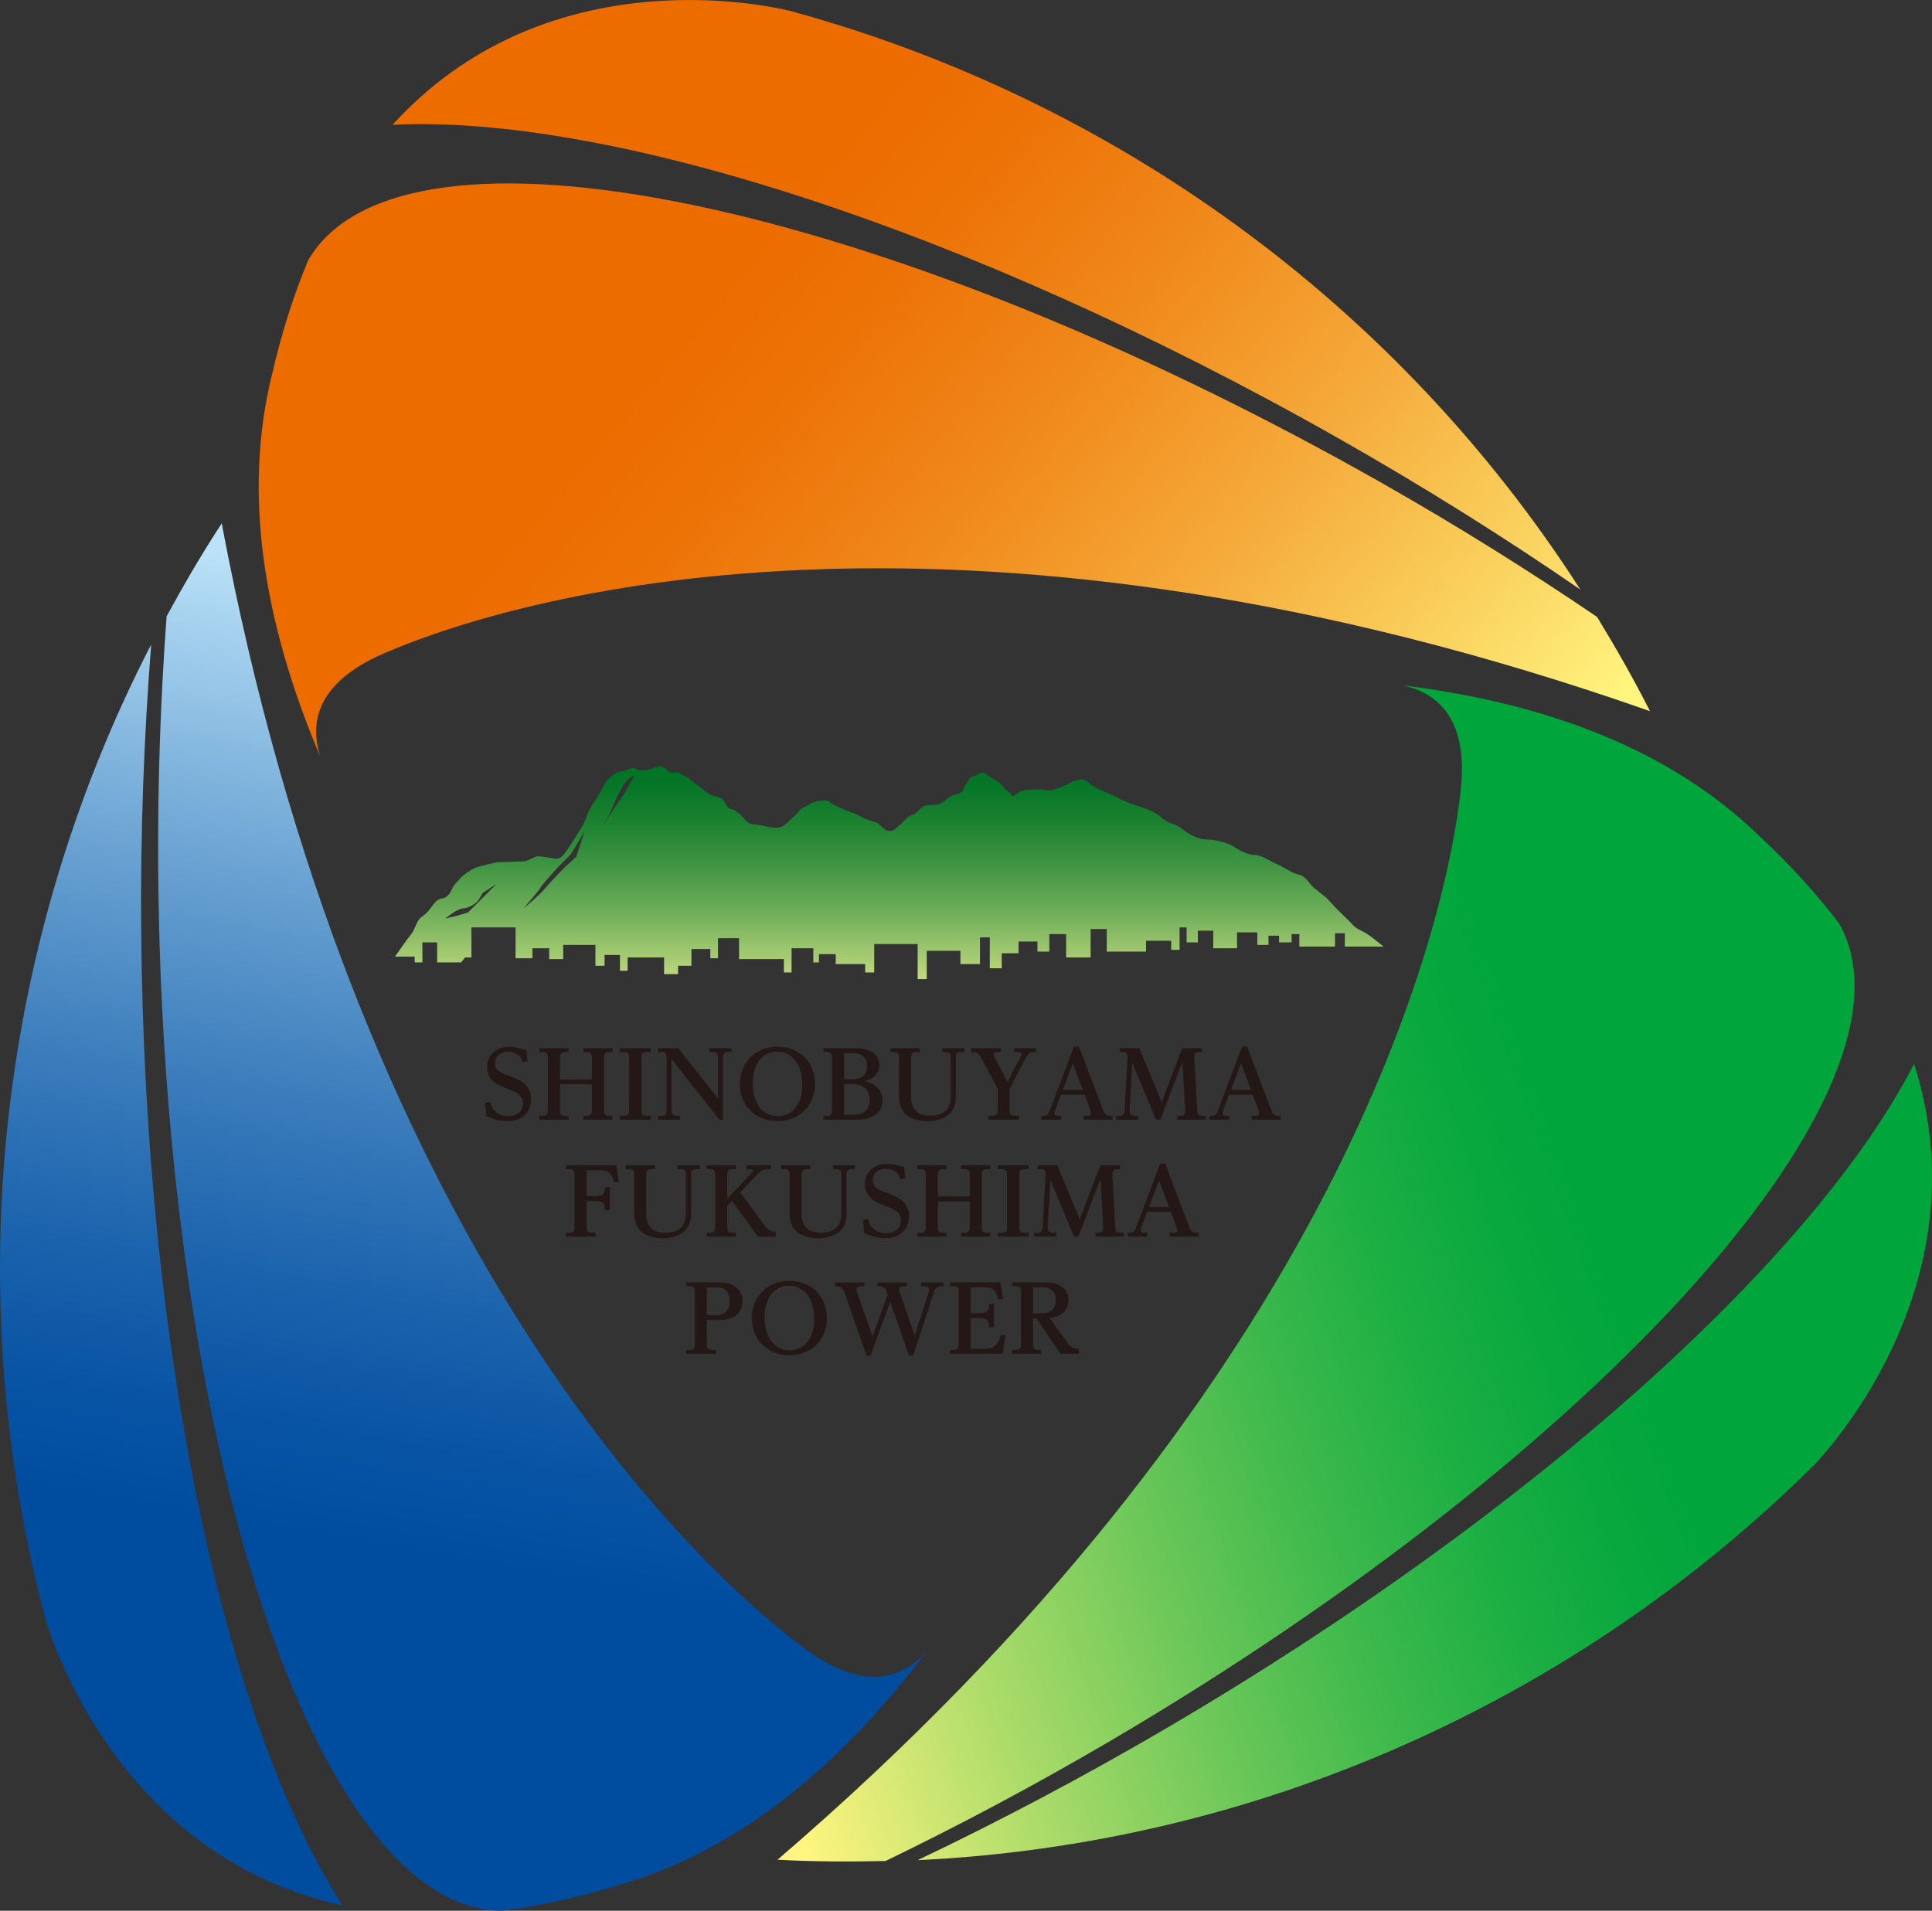
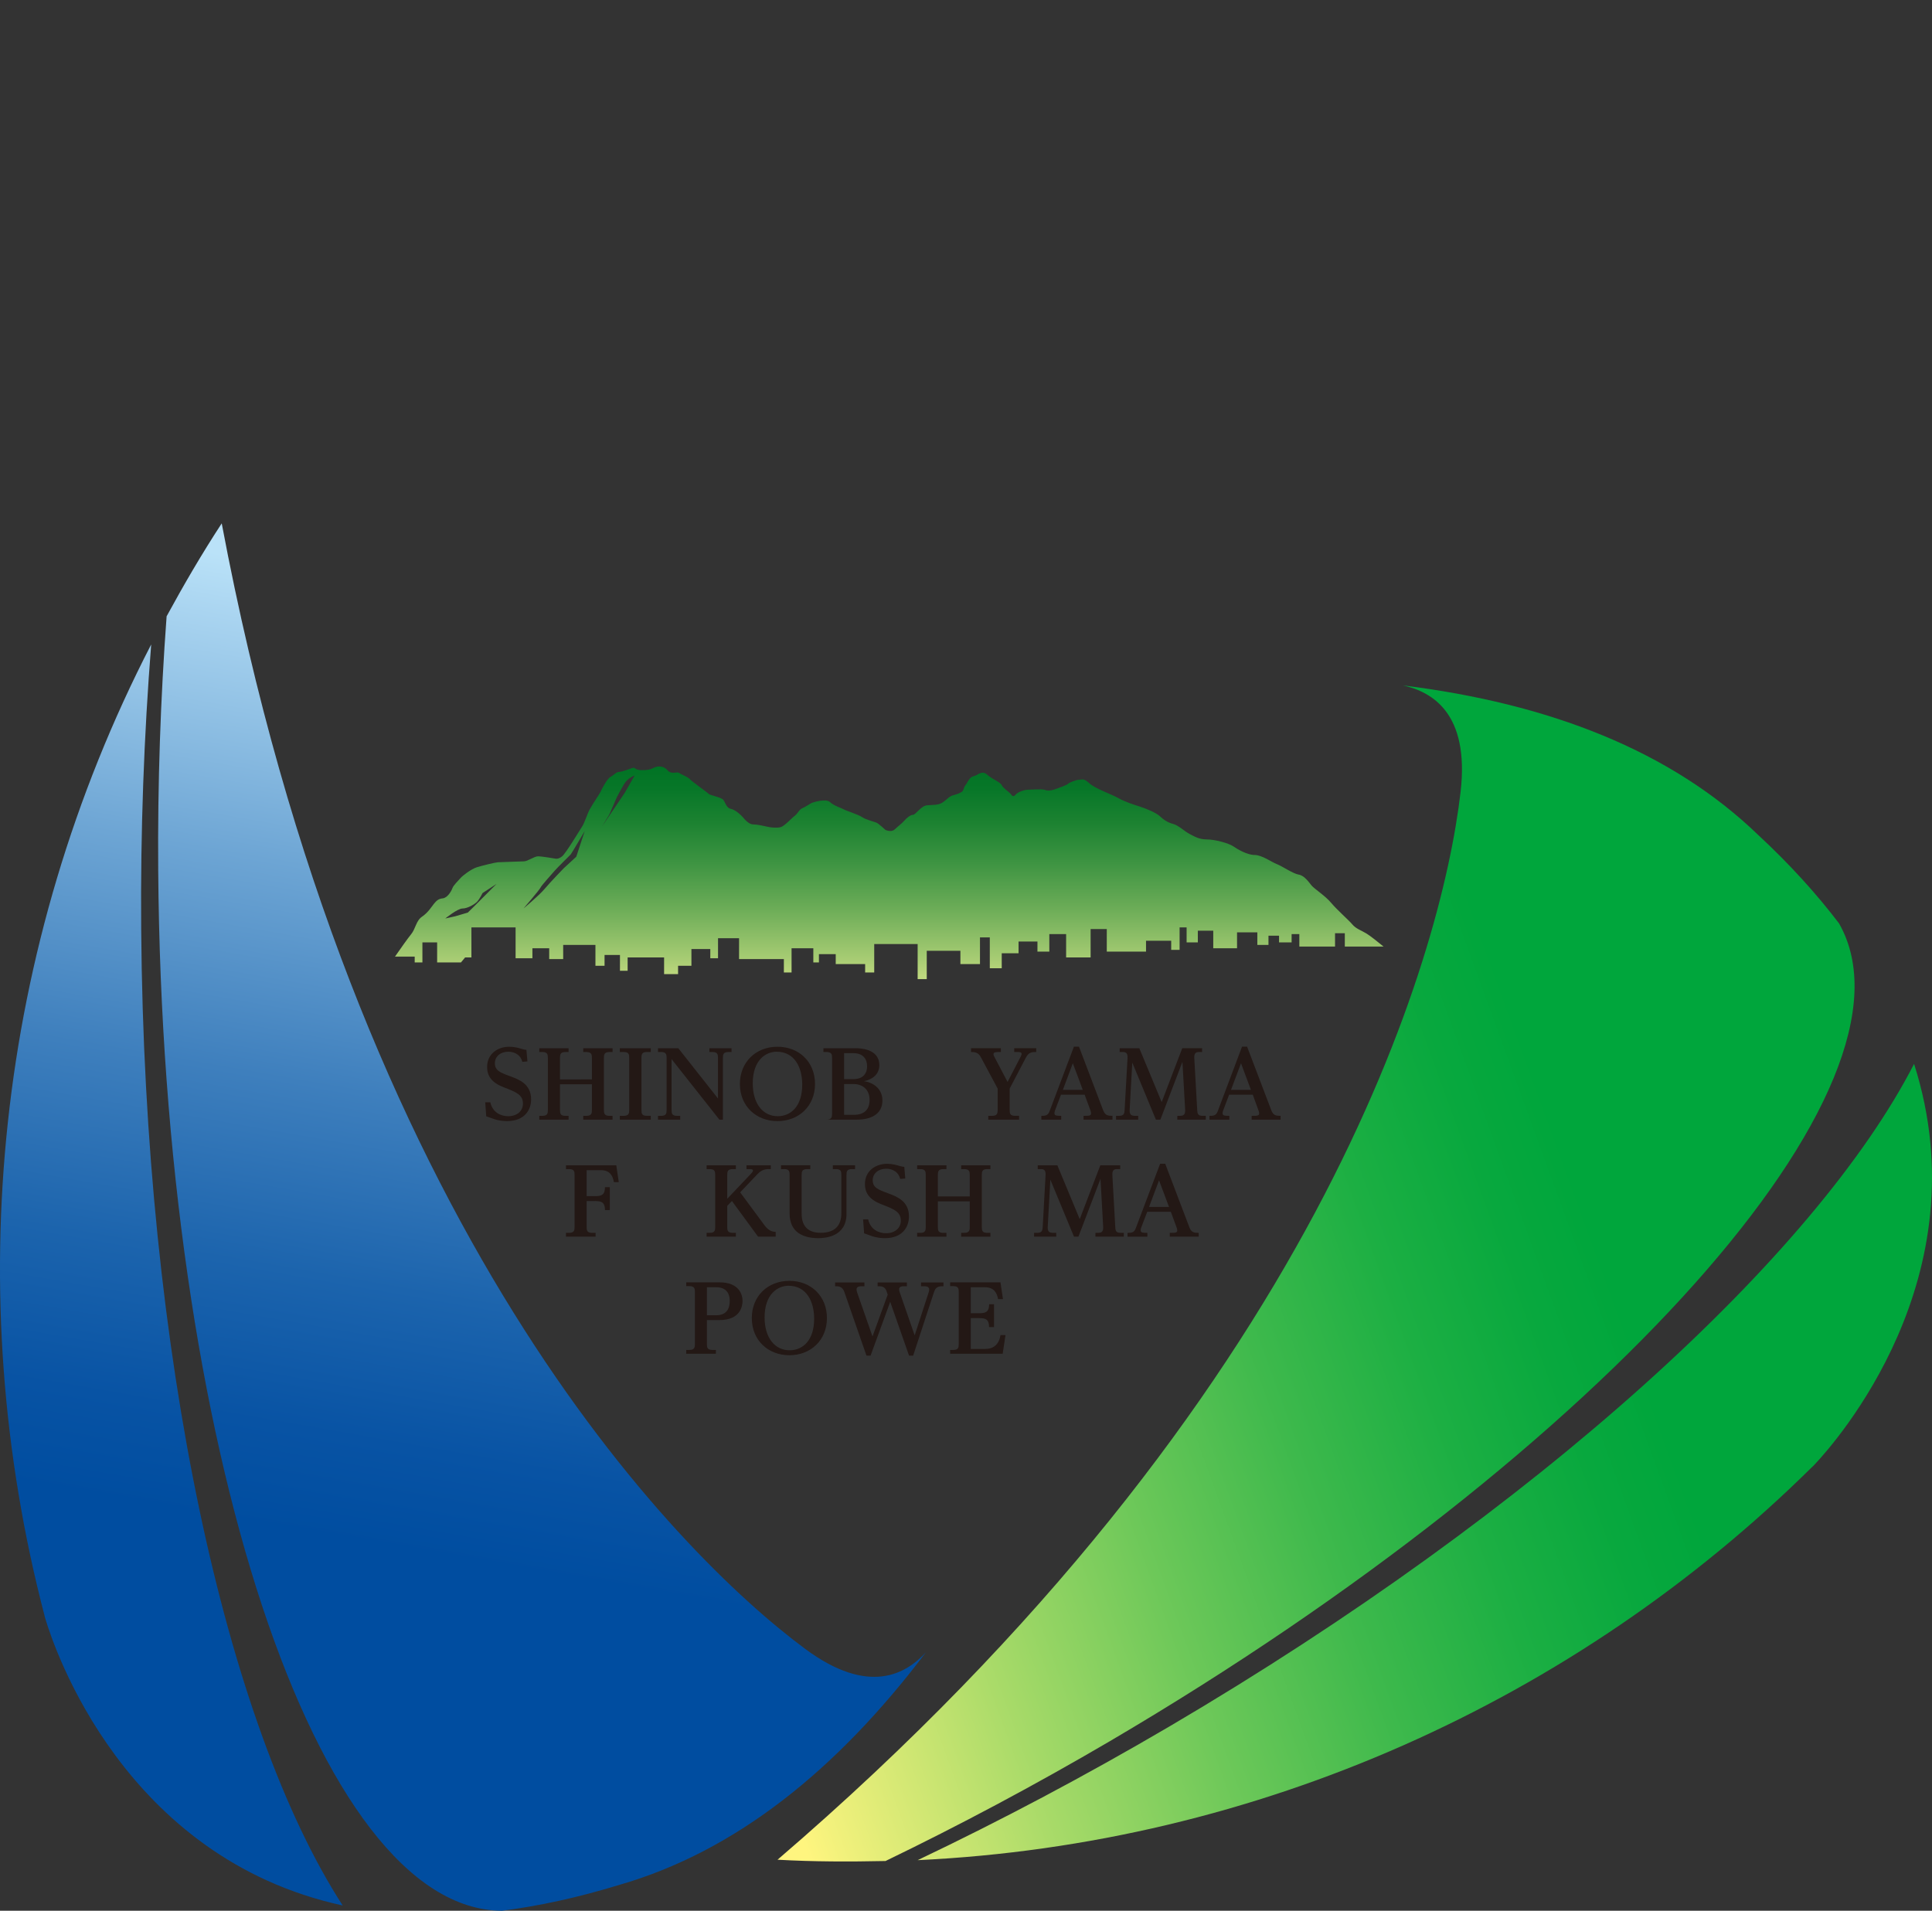
<svg xmlns="http://www.w3.org/2000/svg" version="1.1" id="レイヤー_1" x="0px" y="0px" width="145.76px" height="144.167px" viewBox="0 0 145.76 144.167" enable-background="new 0 0 145.76 144.167" xml:space="preserve">
  <rect x="0" y="0" width="145.76" height="144.167" fill="#333333" stroke="none" />
  <g>
    <g>
      <path fill="#231815" d="M36.608,83.169h0.384c0.177,0.797,0.831,1.049,1.345,1.049c0.712,0,1.117-0.427,1.117-0.945    c0-0.679-0.504-0.871-1.488-1.252c-0.861-0.337-1.216-0.832-1.216-1.512c0-1.025,0.832-1.532,1.667-1.532    c0.39,0,0.683,0.084,0.989,0.177c0.119,0.035,0.224,0.048,0.309,0.059l0.077,0.869l-0.386,0.034    c-0.106-0.484-0.544-0.764-1.055-0.764c-0.582,0-1.015,0.354-1.015,0.866c0,0.558,0.41,0.713,1.154,0.985    c0.68,0.25,1.58,0.595,1.58,1.747c0,0.762-0.462,1.637-1.819,1.637c-0.245,0-0.636-0.025-1.056-0.181    c-0.02-0.005-0.49-0.179-0.511-0.179L36.608,83.169z" />
      <path fill="#231815" d="M44.656,81.441V79.83c0-0.232-0.008-0.455-0.415-0.455h-0.239v-0.285h2.212v0.285H45.97    c-0.391,0-0.408,0.215-0.408,0.455v3.905c0,0.257,0.024,0.455,0.408,0.455h0.244v0.288h-2.212V84.19h0.239    c0.4,0,0.415-0.208,0.415-0.455V81.81h-2.408v1.925c0,0.274,0.027,0.455,0.404,0.455h0.245v0.288h-2.211V84.19h0.236    c0.387,0,0.412-0.188,0.412-0.455V79.83c0-0.24-0.013-0.455-0.412-0.455h-0.236v-0.285h2.211v0.285h-0.245    c-0.377,0-0.404,0.197-0.404,0.455v1.611H44.656z" />
      <path fill="#231815" d="M49.099,79.089v0.285h-0.298c-0.382,0-0.407,0.197-0.407,0.455v3.905c0,0.274,0.025,0.455,0.407,0.455    h0.298v0.288h-2.337V84.19h0.304c0.387,0,0.405-0.205,0.405-0.455V79.83c0-0.238-0.008-0.455-0.405-0.455h-0.304v-0.285H49.099z" />
      <path fill="#231815" d="M51.174,79.089l2.995,3.793V79.83c0-0.24-0.014-0.455-0.412-0.455h-0.239v-0.285h1.672v0.285h-0.238    c-0.39,0-0.411,0.197-0.411,0.455v4.648h-0.266l-3.609-4.568v3.825c0,0.274,0.027,0.455,0.41,0.455h0.242v0.288h-1.675V84.19    h0.245c0.377,0,0.404-0.188,0.404-0.455V79.83c0-0.24-0.012-0.455-0.404-0.455h-0.245v-0.285H51.174z" />
      <path fill="#231815" d="M61.489,81.785c0,1.686-1.236,2.803-2.834,2.803c-1.596,0-2.834-1.117-2.834-2.803    c0-1.645,1.199-2.808,2.834-2.808C60.302,78.977,61.489,80.14,61.489,81.785z M56.792,81.737c0,1.565,0.786,2.481,1.886,2.481    c0.992,0,1.847-0.755,1.847-2.379c0-1.301-0.573-2.487-1.936-2.487C57.812,79.352,56.792,79.947,56.792,81.737z" />
-       <path fill="#231815" d="M64.552,79.089c0.271,0,1.789,0.007,1.789,1.281c0,0.65-0.467,1.061-1.158,1.207    c0.803,0.115,1.391,0.654,1.391,1.445c0,1.455-1.638,1.455-1.938,1.455h-2.512V84.19h0.237c0.382,0,0.414-0.188,0.414-0.455V79.83    c0-0.25-0.015-0.455-0.414-0.455h-0.237v-0.285H64.552z M63.683,79.462v1.959h0.714c0.599,0,1.021-0.315,1.021-0.98    c0-0.506-0.271-0.979-1.04-0.979H63.683z M63.683,81.792v2.323h0.743c0.757,0,1.18-0.387,1.18-1.12    c0-0.84-0.578-1.203-1.212-1.203H63.683z" />
-       <path fill="#231815" d="M69.386,79.089v0.285h-0.234c-0.388,0-0.415,0.192-0.415,0.455v2.869c0,0.338,0,1.484,1.429,1.484    c1.084,0,1.566-0.547,1.566-1.47V79.83c0-0.25-0.012-0.455-0.407-0.455h-0.237v-0.285h1.68v0.285h-0.244    c-0.398,0-0.41,0.217-0.41,0.455v2.932c0,1.701-1.572,1.826-2.114,1.826c-1.038,0-2.171-0.356-2.171-1.865V79.83    c0-0.24-0.017-0.455-0.406-0.455h-0.246v-0.285H69.386z" />
+       <path fill="#231815" d="M64.552,79.089c0.271,0,1.789,0.007,1.789,1.281c0,0.65-0.467,1.061-1.158,1.207    c0.803,0.115,1.391,0.654,1.391,1.445c0,1.455-1.638,1.455-1.938,1.455h-2.512h0.237c0.382,0,0.414-0.188,0.414-0.455V79.83    c0-0.25-0.015-0.455-0.414-0.455h-0.237v-0.285H64.552z M63.683,79.462v1.959h0.714c0.599,0,1.021-0.315,1.021-0.98    c0-0.506-0.271-0.979-1.04-0.979H63.683z M63.683,81.792v2.323h0.743c0.757,0,1.18-0.387,1.18-1.12    c0-0.84-0.578-1.203-1.212-1.203H63.683z" />
      <path fill="#231815" d="M75.511,79.089v0.285c-0.224,0-0.281,0-0.389,0.016c-0.092,0.015-0.169,0.049-0.169,0.152    c0,0.064,0.05,0.164,0.069,0.199l0.994,1.892l0.971-1.872c0.034-0.068,0.089-0.172,0.089-0.248c0-0.139-0.19-0.139-0.298-0.139    h-0.26v-0.285h1.66v0.285c-0.367,0-0.576,0.03-0.791,0.444l-1.212,2.315v1.601c0,0.257,0.015,0.455,0.407,0.455h0.303v0.288H74.56    V84.19h0.295c0.389,0,0.414-0.198,0.414-0.455v-1.601l-1.276-2.381c-0.188-0.349-0.454-0.379-0.733-0.379v-0.285H75.511z" />
      <path fill="#231815" d="M80.047,82.594l-0.469,1.236c-0.013,0.036-0.025,0.129-0.025,0.179c0,0.181,0.215,0.181,0.511,0.181v0.288    h-1.5V84.19c0.268,0,0.491,0,0.617-0.338l1.84-4.88h0.384l1.82,4.79c0.153,0.398,0.353,0.428,0.707,0.428v0.288h-2.184V84.19    c0.434,0,0.567,0,0.567-0.198c0-0.037-0.02-0.143-0.047-0.213l-0.437-1.185H80.047z M81.69,82.232l-0.75-2.01l-0.752,2.01H81.69z" />
      <path fill="#231815" d="M85.956,79.089l1.687,4.065l1.552-4.065h1.498v0.285h-0.238c-0.217,0-0.371,0.08-0.352,0.455l0.22,3.905    c0.015,0.281,0.04,0.455,0.405,0.455h0.244v0.288h-2.149V84.19h0.177c0.242,0,0.434-0.043,0.415-0.455l-0.206-3.62l-1.664,4.363    h-0.338l-1.782-4.305l-0.198,3.562c-0.021,0.364,0.127,0.455,0.407,0.455h0.239v0.288H84.2V84.19h0.241    c0.353,0,0.396-0.181,0.407-0.455l0.219-3.905c0.021-0.352-0.107-0.455-0.35-0.455h-0.242v-0.285H85.956z" />
      <path fill="#231815" d="M92.731,82.594l-0.466,1.236c-0.015,0.036-0.026,0.129-0.026,0.179c0,0.181,0.213,0.181,0.509,0.181v0.288    h-1.499V84.19c0.264,0,0.49,0,0.619-0.338l1.837-4.88h0.383l1.822,4.79c0.15,0.398,0.347,0.428,0.704,0.428v0.288h-2.182V84.19    c0.434,0,0.566,0,0.566-0.198c0-0.037-0.02-0.143-0.052-0.213l-0.43-1.185H92.731z M94.376,82.232l-0.748-2.01l-0.755,2.01H94.376    z" />
      <path fill="#231815" d="M44.915,90.249c0.463,0,0.723-0.091,0.729-0.677h0.363V91.3h-0.363c-0.006-0.559-0.23-0.679-0.729-0.679    H44.26v1.945c0,0.272,0.025,0.452,0.411,0.452h0.264v0.289h-2.236v-0.289h0.236c0.386,0,0.414-0.187,0.414-0.452v-3.905    c0-0.252-0.015-0.452-0.414-0.452h-0.236v-0.288h3.797l0.188,1.273h-0.368c-0.09-0.51-0.314-0.904-0.992-0.904H44.26v1.958H44.915    z" />
-       <path fill="#231815" d="M49.411,87.921v0.288h-0.242c-0.383,0-0.412,0.188-0.412,0.452v2.871c0,0.337,0,1.483,1.427,1.483    c1.082,0,1.567-0.546,1.567-1.474v-2.881c0-0.252-0.015-0.452-0.404-0.452h-0.238v-0.288h1.678v0.288h-0.245    c-0.397,0-0.404,0.214-0.404,0.452v2.932c0,1.701-1.575,1.828-2.121,1.828c-1.034,0-2.167-0.358-2.167-1.869v-2.891    c0-0.242-0.015-0.452-0.408-0.452h-0.244v-0.288H49.411z" />
      <path fill="#231815" d="M57.687,92.46c0.358,0.479,0.685,0.479,0.834,0.484v0.363h-1.328l-1.974-2.691l-0.353,0.367v1.583    c0,0.272,0.029,0.452,0.416,0.452h0.236v0.289H53.31v-0.289h0.237c0.383,0,0.412-0.187,0.412-0.452v-3.905    c0-0.242-0.013-0.452-0.412-0.452H53.31v-0.288h2.209v0.288h-0.236c-0.393,0-0.416,0.196-0.416,0.452v1.786l1.768-1.863    c0.108-0.117,0.172-0.179,0.172-0.27c0-0.101-0.153-0.105-0.215-0.105h-0.273v-0.288h1.834v0.288h-0.178    c-0.278,0-0.546,0.081-0.844,0.397l-1.289,1.357L57.687,92.46z" />
      <path fill="#231815" d="M61.134,87.921v0.288h-0.238c-0.386,0-0.416,0.188-0.416,0.452v2.871c0,0.337,0,1.483,1.429,1.483    c1.081,0,1.566-0.546,1.566-1.474v-2.881c0-0.252-0.011-0.452-0.404-0.452h-0.238v-0.288h1.679v0.288h-0.244    c-0.398,0-0.404,0.214-0.404,0.452v2.932c0,1.701-1.578,1.828-2.121,1.828c-1.037,0-2.171-0.358-2.171-1.869v-2.891    c0-0.242-0.012-0.452-0.402-0.452h-0.249v-0.288H61.134z" />
      <path fill="#231815" d="M65.117,92.001h0.382c0.176,0.797,0.834,1.047,1.346,1.047c0.714,0,1.118-0.428,1.118-0.943    c0-0.677-0.505-0.873-1.49-1.252c-0.859-0.336-1.218-0.832-1.218-1.51c0-1.028,0.836-1.534,1.674-1.534    c0.383,0,0.68,0.085,0.984,0.175c0.123,0.037,0.226,0.047,0.311,0.057l0.075,0.877l-0.386,0.031    c-0.105-0.49-0.543-0.769-1.054-0.769c-0.581,0-1.017,0.356-1.017,0.868c0,0.558,0.414,0.712,1.155,0.985    c0.681,0.253,1.58,0.593,1.58,1.751c0,0.76-0.462,1.637-1.817,1.637c-0.244,0-0.635-0.029-1.057-0.182    c-0.021-0.007-0.489-0.182-0.51-0.182L65.117,92.001z" />
      <path fill="#231815" d="M73.163,90.272v-1.61c0-0.229-0.008-0.452-0.415-0.452h-0.234v-0.288h2.208v0.288h-0.247    c-0.389,0-0.403,0.21-0.403,0.452v3.905c0,0.259,0.021,0.452,0.403,0.452h0.247v0.289h-2.208v-0.289h0.234    c0.397,0,0.415-0.205,0.415-0.452v-1.925h-2.406v1.925c0,0.272,0.025,0.452,0.404,0.452h0.243v0.289h-2.211v-0.289h0.241    c0.383,0,0.41-0.187,0.41-0.452v-3.905c0-0.242-0.014-0.452-0.41-0.452h-0.241v-0.288h2.211v0.288h-0.243    c-0.379,0-0.404,0.196-0.404,0.452v1.61H73.163z" />
-       <path fill="#231815" d="M77.607,87.921v0.288h-0.302c-0.377,0-0.404,0.196-0.404,0.452v3.905c0,0.272,0.027,0.452,0.404,0.452    h0.302v0.289h-2.335v-0.289h0.3c0.394,0,0.405-0.202,0.405-0.452v-3.905c0-0.238-0.01-0.452-0.405-0.452h-0.3v-0.288H77.607z" />
      <path fill="#231815" d="M79.772,87.921l1.688,4.065l1.555-4.065h1.498v0.288H84.27c-0.216,0-0.366,0.075-0.347,0.452l0.217,3.905    c0.014,0.279,0.043,0.452,0.406,0.452h0.242v0.289h-2.144v-0.289h0.173c0.244,0,0.436-0.04,0.412-0.452l-0.201-3.626l-1.666,4.367    h-0.335l-1.783-4.301l-0.198,3.56c-0.021,0.364,0.125,0.452,0.406,0.452h0.236v0.289h-1.67v-0.289h0.245    c0.349,0,0.389-0.18,0.405-0.452l0.215-3.905c0.022-0.354-0.102-0.452-0.35-0.452h-0.242v-0.288H79.772z" />
      <path fill="#231815" d="M86.554,91.428l-0.473,1.237c-0.012,0.034-0.025,0.126-0.025,0.174c0,0.18,0.217,0.18,0.507,0.18v0.289    h-1.495v-0.289c0.268,0,0.489,0,0.615-0.334l1.843-4.879h0.385l1.819,4.787c0.151,0.4,0.348,0.426,0.706,0.426v0.289h-2.183    v-0.289c0.434,0,0.566,0,0.566-0.193c0-0.041-0.022-0.148-0.052-0.219l-0.435-1.179H86.554z M88.196,91.062l-0.752-2.007    l-0.753,2.007H88.196z" />
      <path fill="#231815" d="M54.284,96.753c1.514,0,1.738,0.965,1.738,1.406c0,0.364-0.143,1.441-1.738,1.441h-0.952v1.799    c0,0.271,0.028,0.453,0.414,0.453h0.265v0.289h-2.238v-0.289h0.238c0.385,0,0.417-0.188,0.417-0.453v-3.905    c0-0.247-0.02-0.456-0.417-0.456h-0.238v-0.285H54.284z M53.332,97.123v2.113h0.708c0.806,0,1.016-0.543,1.016-1.084    c0-0.344-0.106-1.029-1.016-1.029H53.332z" />
      <path fill="#231815" d="M62.388,99.447c0,1.686-1.238,2.806-2.832,2.806c-1.6,0-2.836-1.12-2.836-2.806    c0-1.644,1.195-2.807,2.836-2.807C61.198,96.64,62.388,97.803,62.388,99.447z M57.685,99.398c0,1.568,0.793,2.481,1.891,2.481    c0.993,0,1.848-0.752,1.848-2.375c0-1.303-0.575-2.493-1.94-2.493C58.706,97.011,57.685,97.609,57.685,99.398z" />
      <path fill="#231815" d="M66.882,97.412c-0.089-0.26-0.272-0.365-0.561-0.365h-0.109v-0.287h2.208v0.287H68.2    c-0.143,0-0.365,0.021-0.365,0.224c0,0.105,0.029,0.19,0.044,0.231l1.129,3.252l1.05-3.229c0.034-0.099,0.045-0.183,0.045-0.224    c0-0.163-0.1-0.254-0.402-0.254h-0.215v-0.287h1.694v0.287h-0.112c-0.42,0-0.527,0.217-0.61,0.466l-1.565,4.77h-0.309l-1.422-4.06    l-1.481,4.06h-0.31l-1.67-4.806c-0.148-0.423-0.434-0.43-0.696-0.43v-0.287h2.213v0.287h-0.229c-0.062,0-0.367,0-0.367,0.231    c0,0.077,0.017,0.162,0.044,0.234l1.16,3.325l1.147-3.158L66.882,97.412z" />
      <path fill="#231815" d="M73.898,99.082c0.47,0,0.722-0.099,0.731-0.676h0.363v1.727H74.62c0-0.559-0.223-0.68-0.722-0.68H73.24    v2.326h1.073c0.64,0,1.049-0.324,1.172-1.047h0.375l-0.213,1.41h-3.964v-0.289h0.237c0.387,0,0.412-0.188,0.412-0.453v-3.905    c0-0.254-0.015-0.456-0.412-0.456h-0.237v-0.285h3.798l0.188,1.266H75.3c-0.084-0.467-0.303-0.896-0.992-0.896H73.24v1.959H73.898    z" />
-       <path fill="#231815" d="M80.589,101.376c0.273,0.38,0.608,0.393,0.799,0.393v0.373h-1.373l-1.838-2.689H77.94v1.947    c0,0.265,0.025,0.453,0.407,0.453h0.208v0.289h-2.178v-0.289h0.239c0.384,0,0.412-0.188,0.412-0.453v-3.905    c0-0.247-0.015-0.456-0.412-0.456h-0.239v-0.285h2.504c1.365,0,1.732,0.771,1.732,1.344c0,0.628-0.422,1.076-0.893,1.23    c-0.214,0.07-0.393,0.088-0.537,0.11L80.589,101.376z M78.638,99.091c0.789,0,1.016-0.527,1.016-0.986    c0-0.504-0.227-0.982-1.016-0.982H77.94v1.969H78.638z" />
    </g>
    <linearGradient id="SVGID_1_" gradientUnits="userSpaceOnUse" x1="103.86" y1="74.755" x2="48.878" y2="28.62">
      <stop offset="0" style="stop-color:#FFF57F" />
      <stop offset="0.148" style="stop-color:#FBD965" />
      <stop offset="0.423" style="stop-color:#F5AA3A" />
      <stop offset="0.666" style="stop-color:#F0881A" />
      <stop offset="0.867" style="stop-color:#ED7307" />
      <stop offset="1" style="stop-color:#EC6C00" />
    </linearGradient>
-     <path fill="url(#SVGID_1_)" d="M124.483,53.656c-50.779-17.835-84.178-9.274-95.541-4.346c-5.493,2.381-5.454,5.653-4.784,7.773   c-4.331-10.24-5.835-19.947-3.638-28.816c0.738-3.226,1.669-6.091,2.738-8.646c7.06-12.096,43.236-4.6,80.947,16.794   c5.756,3.267,11.192,6.669,16.287,10.133C121.899,48.86,123.248,51.215,124.483,53.656z M101.021,33.095   c6.457,3.663,12.547,7.491,18.208,11.386C105.382,22.915,84.022,7.52,59.808,0.877l0.005-0.003c0,0-0.034-0.007-0.093-0.026   c-0.037-0.007-0.074-0.022-0.109-0.032c-0.024,0-0.04-0.004-0.059-0.008c-2.234-0.533-18.57-3.894-29.938,8.61   C45.795,8.607,73,17.197,101.021,33.095z" />
    <linearGradient id="SVGID_2_" gradientUnits="userSpaceOnUse" x1="67.092" y1="73.876" x2="67.092" y2="57.831">
      <stop offset="0" style="stop-color:#C1DA80" />
      <stop offset="0.089" style="stop-color:#A9CD74" />
      <stop offset="0.326" style="stop-color:#6DAD58" />
      <stop offset="0.545" style="stop-color:#3E9442" />
      <stop offset="0.737" style="stop-color:#1C8231" />
      <stop offset="0.895" style="stop-color:#077728" />
      <stop offset="1" style="stop-color:#007324" />
    </linearGradient>
    <path fill="url(#SVGID_2_)" d="M104.384,71.419c-0.373-0.305-1.02-0.826-1.299-0.99c-0.404-0.244-0.779-0.348-1.066-0.691   c-0.291-0.343-1.141-1.082-1.59-1.618c-0.444-0.533-1.238-1.032-1.472-1.303c-0.229-0.281-0.549-0.758-0.982-0.829   c-0.433-0.073-1.268-0.653-1.646-0.792c-0.373-0.137-1.12-0.688-1.672-0.688c-0.548,0-1.271-0.415-1.616-0.655   c-0.35-0.238-1.385-0.518-1.991-0.518c-0.61,0-0.953-0.238-1.297-0.411c-0.35-0.169-0.839-0.654-1.243-0.757   c-0.405-0.106-0.723-0.313-1.009-0.588c-0.294-0.275-1.069-0.583-1.5-0.721c-0.437-0.138-1.1-0.344-1.649-0.652   c-0.551-0.309-1.704-0.688-2.164-1.107c-0.461-0.408-0.52-0.27-0.749-0.27c-0.231,0-0.794,0.222-0.865,0.311   c-0.071,0.085-0.579,0.272-0.982,0.412c-0.402,0.135-0.606,0.102-0.808,0.033c-0.203-0.066-1.041,0-1.239,0   c-0.205,0-0.727,0.14-0.926,0.378c-0.202,0.243-0.315,0-0.404-0.106c-0.087-0.1-0.523-0.375-0.638-0.615   c-0.115-0.242-0.719-0.447-1.096-0.79c-0.375-0.343-0.695,0-0.894,0.069c-0.201,0.069-0.29,0.069-0.431,0.241   c-0.146,0.169-0.178,0.309-0.318,0.48c-0.146,0.171-0.119,0.413-0.293,0.515c-0.171,0.1-0.346,0.169-0.633,0.244   c-0.287,0.068-0.489,0.342-0.805,0.551c-0.322,0.206-0.695,0.169-1.158,0.206c-0.463,0.037-0.867,0.72-1.068,0.72   c-0.203,0-0.505,0.261-0.664,0.451c-0.159,0.186-0.461,0.41-0.72,0.653c-0.261,0.239-0.696,0.034-0.696,0.034   s-0.518-0.486-0.69-0.553c-0.173-0.064-0.838-0.242-1.069-0.41c-0.231-0.175-1.208-0.483-1.385-0.585   c-0.176-0.104-0.75-0.272-1.039-0.551c-0.289-0.28-1.24,0-1.387,0.07c-0.145,0.069-0.49,0.309-0.705,0.395   c-0.221,0.086-0.332,0.393-0.562,0.566c-0.235,0.174-0.784,0.791-1.071,0.861c-0.289,0.074-0.723,0.036-1.012-0.035   c-0.287-0.064-0.746-0.171-1.064-0.171s-0.652-0.396-0.778-0.55c-0.133-0.156-0.551-0.552-0.896-0.623   c-0.349-0.066-0.418-0.494-0.58-0.687c-0.158-0.19-1.01-0.342-1.095-0.445c-0.091-0.103-1.271-0.93-1.414-1.104   c-0.147-0.17-0.691-0.379-0.839-0.484c-0.143-0.103-0.562,0.154-0.867-0.202c-0.301-0.363-0.777-0.313-1.035-0.173   c-0.261,0.136-0.463,0.173-0.897,0.173c-0.433,0-0.549-0.173-0.549-0.173h-0.144c0,0-0.777,0.306-1.012,0.306   c-0.228,0-0.419,0.26-0.659,0.383c-0.249,0.119-0.696,0.998-0.751,1.132c-0.059,0.141-0.607,0.929-0.809,1.31   c-0.201,0.378-0.377,0.995-0.581,1.306c-0.202,0.31-1.21,1.998-1.502,2.237c-0.283,0.242-0.515,0.175-0.515,0.175   s-1.013-0.175-1.299-0.175c-0.292,0-0.783,0.38-1.069,0.38c-0.289,0-1.82,0.07-1.966,0.07c-0.141,0-1.153,0.242-1.59,0.378   c-0.43,0.138-1.079,0.636-1.237,0.824c-0.157,0.19-0.519,0.52-0.605,0.761c-0.087,0.239-0.375,0.72-0.721,0.758   c-0.35,0.032-0.491,0.202-0.669,0.41c-0.168,0.205-0.43,0.654-0.889,0.967c-0.465,0.308-0.493,0.925-0.838,1.339   c-0.238,0.287-0.854,1.166-1.211,1.68h1.486v0.441h0.582v-1.513h1.111v1.513h1.797l0.314-0.376h0.475v-2.269h3.333v2.33h1.269   v-0.754h1.267v0.816h1.055v-1.07h2.433v1.574h0.688v-0.817h1.162v1.196h0.579v-1.007h2.751v1.258h1.055v-0.63h1.007v-1.262h1.424   v0.695h0.583v-1.512h1.587v1.574h3.38v1.01h0.581v-1.826h1.642v1.068h0.423v-0.625h1.267v0.75h2.219v0.633h0.685v-2.143h3.276   v2.644h0.688v-2.138h2.538v1.004h1.477v-2.014h0.741v2.331h0.9v-1.131h1.27v-0.888h1.425V71.8h0.896v-1.323h1.268v1.763h1.848   v-2.145h1.219V71.8h2.961v-0.819h1.899v0.688h0.634v-1.697h0.529v1.131h0.847v-0.882h1.163v1.327h1.795v-1.202h1.531v0.949H95.7   V70.6h0.797v0.503h0.949v-0.626h0.583v0.942h2.693v-1.007h0.738v1.007H104.384z M35.802,68.355l-0.507,0.499l-0.948,0.278   L33.594,69.3c0,0,0.924-0.754,1.302-0.754c0.377,0,0.906-0.315,1.092-0.505c0.19-0.192,0.421-0.663,0.421-0.663l1.05-0.684   L35.802,68.355z M43.478,64.638l-0.952,0.877c0,0-1.021,1.054-1.444,1.56c-0.424,0.503-1.586,1.47-1.586,1.47   s1.232-1.433,1.285-1.579c0.057-0.144,0.883-1.051,1.076-1.279c0.195-0.231,1.126-1.136,1.199-1.218   c0.072-0.083,1.059-1.769,1.059-1.769L43.478,64.638z M47.14,59.81l-1.727,2.558l0.563-0.923l0.565-1.302   c0,0,0.281-0.544,0.561-1.009c0.283-0.459,0.777-0.625,0.777-0.625L47.14,59.81z" />
    <linearGradient id="SVGID_3_" gradientUnits="userSpaceOnUse" x1="-216.379" y1="-53.962" x2="-271.363" y2="-100.099" gradientTransform="matrix(-0.5 0.866 -0.866 -0.5 -104.222 272.307)">
      <stop offset="0" style="stop-color:#FFF57F" />
      <stop offset="0.034" style="stop-color:#F2F17C" />
      <stop offset="0.245" style="stop-color:#AADB69" />
      <stop offset="0.444" style="stop-color:#6DC859" />
      <stop offset="0.624" style="stop-color:#3EB94C" />
      <stop offset="0.783" style="stop-color:#1CAF43" />
      <stop offset="0.913" style="stop-color:#08A83E" />
      <stop offset="1" style="stop-color:#00A63C" />
    </linearGradient>
    <path fill="url(#SVGID_3_)" d="M58.662,140.316c40.833-35.061,50.117-68.269,51.532-80.569c0.688-5.95-2.171-7.548-4.334-8.031   c11.029,1.369,20.188,4.923,26.765,11.261c2.428,2.251,4.444,4.489,6.118,6.689c6.947,12.165-17.629,39.749-55.011,61.708   c-5.708,3.347-11.377,6.357-16.922,9.04C64.106,140.471,61.392,140.47,58.662,140.316z M88.202,130.277   c-6.408,3.76-12.765,7.117-18.97,10.073c25.601-1.21,49.614-12.008,67.472-29.655l0.002,0.004c0,0,0.027-0.021,0.066-0.066   c0.029-0.027,0.057-0.055,0.084-0.084c0.016-0.015,0.023-0.025,0.039-0.042c1.578-1.669,12.656-14.14,7.512-30.235   C137.015,94.691,115.976,113.957,88.202,130.277z" />
    <linearGradient id="SVGID_4_" gradientUnits="userSpaceOnUse" x1="-178.909" y1="229.08" x2="-233.894" y2="182.942" gradientTransform="matrix(-0.5 -0.866 0.866 -0.5 -242.525 6.403)">
      <stop offset="0" style="stop-color:#BAE2F8" />
      <stop offset="0.065" style="stop-color:#A9D4F0" />
      <stop offset="0.309" style="stop-color:#6DA5D4" />
      <stop offset="0.533" style="stop-color:#3E7FBD" />
      <stop offset="0.73" style="stop-color:#1C64AD" />
      <stop offset="0.892" style="stop-color:#0853A4" />
      <stop offset="1" style="stop-color:#004DA0" />
    </linearGradient>
    <path fill="url(#SVGID_4_)" d="M16.728,39.489c9.946,52.897,34.058,77.533,44.006,84.911c4.812,3.572,7.625,1.9,9.127,0.262   c-6.705,8.871-14.358,15.023-23.139,17.555c-3.164,0.969-6.11,1.603-8.854,1.95c-14.007-0.065-25.608-35.144-25.932-78.497   c-0.05-6.617,0.18-13.027,0.634-19.17C13.864,44.125,15.23,41.777,16.728,39.489z M10.652,70.086   c-0.06-7.424,0.214-14.609,0.755-21.463c-11.752,22.782-14.402,48.97-8.051,73.263H3.351c0,0,0.01,0.029,0.025,0.089   c0.01,0.04,0.02,0.075,0.03,0.116c0.007,0.02,0.012,0.034,0.019,0.053c0.654,2.2,5.916,18.032,22.428,21.625   C17.059,130.158,10.895,102.304,10.652,70.086z" />
  </g>
</svg>